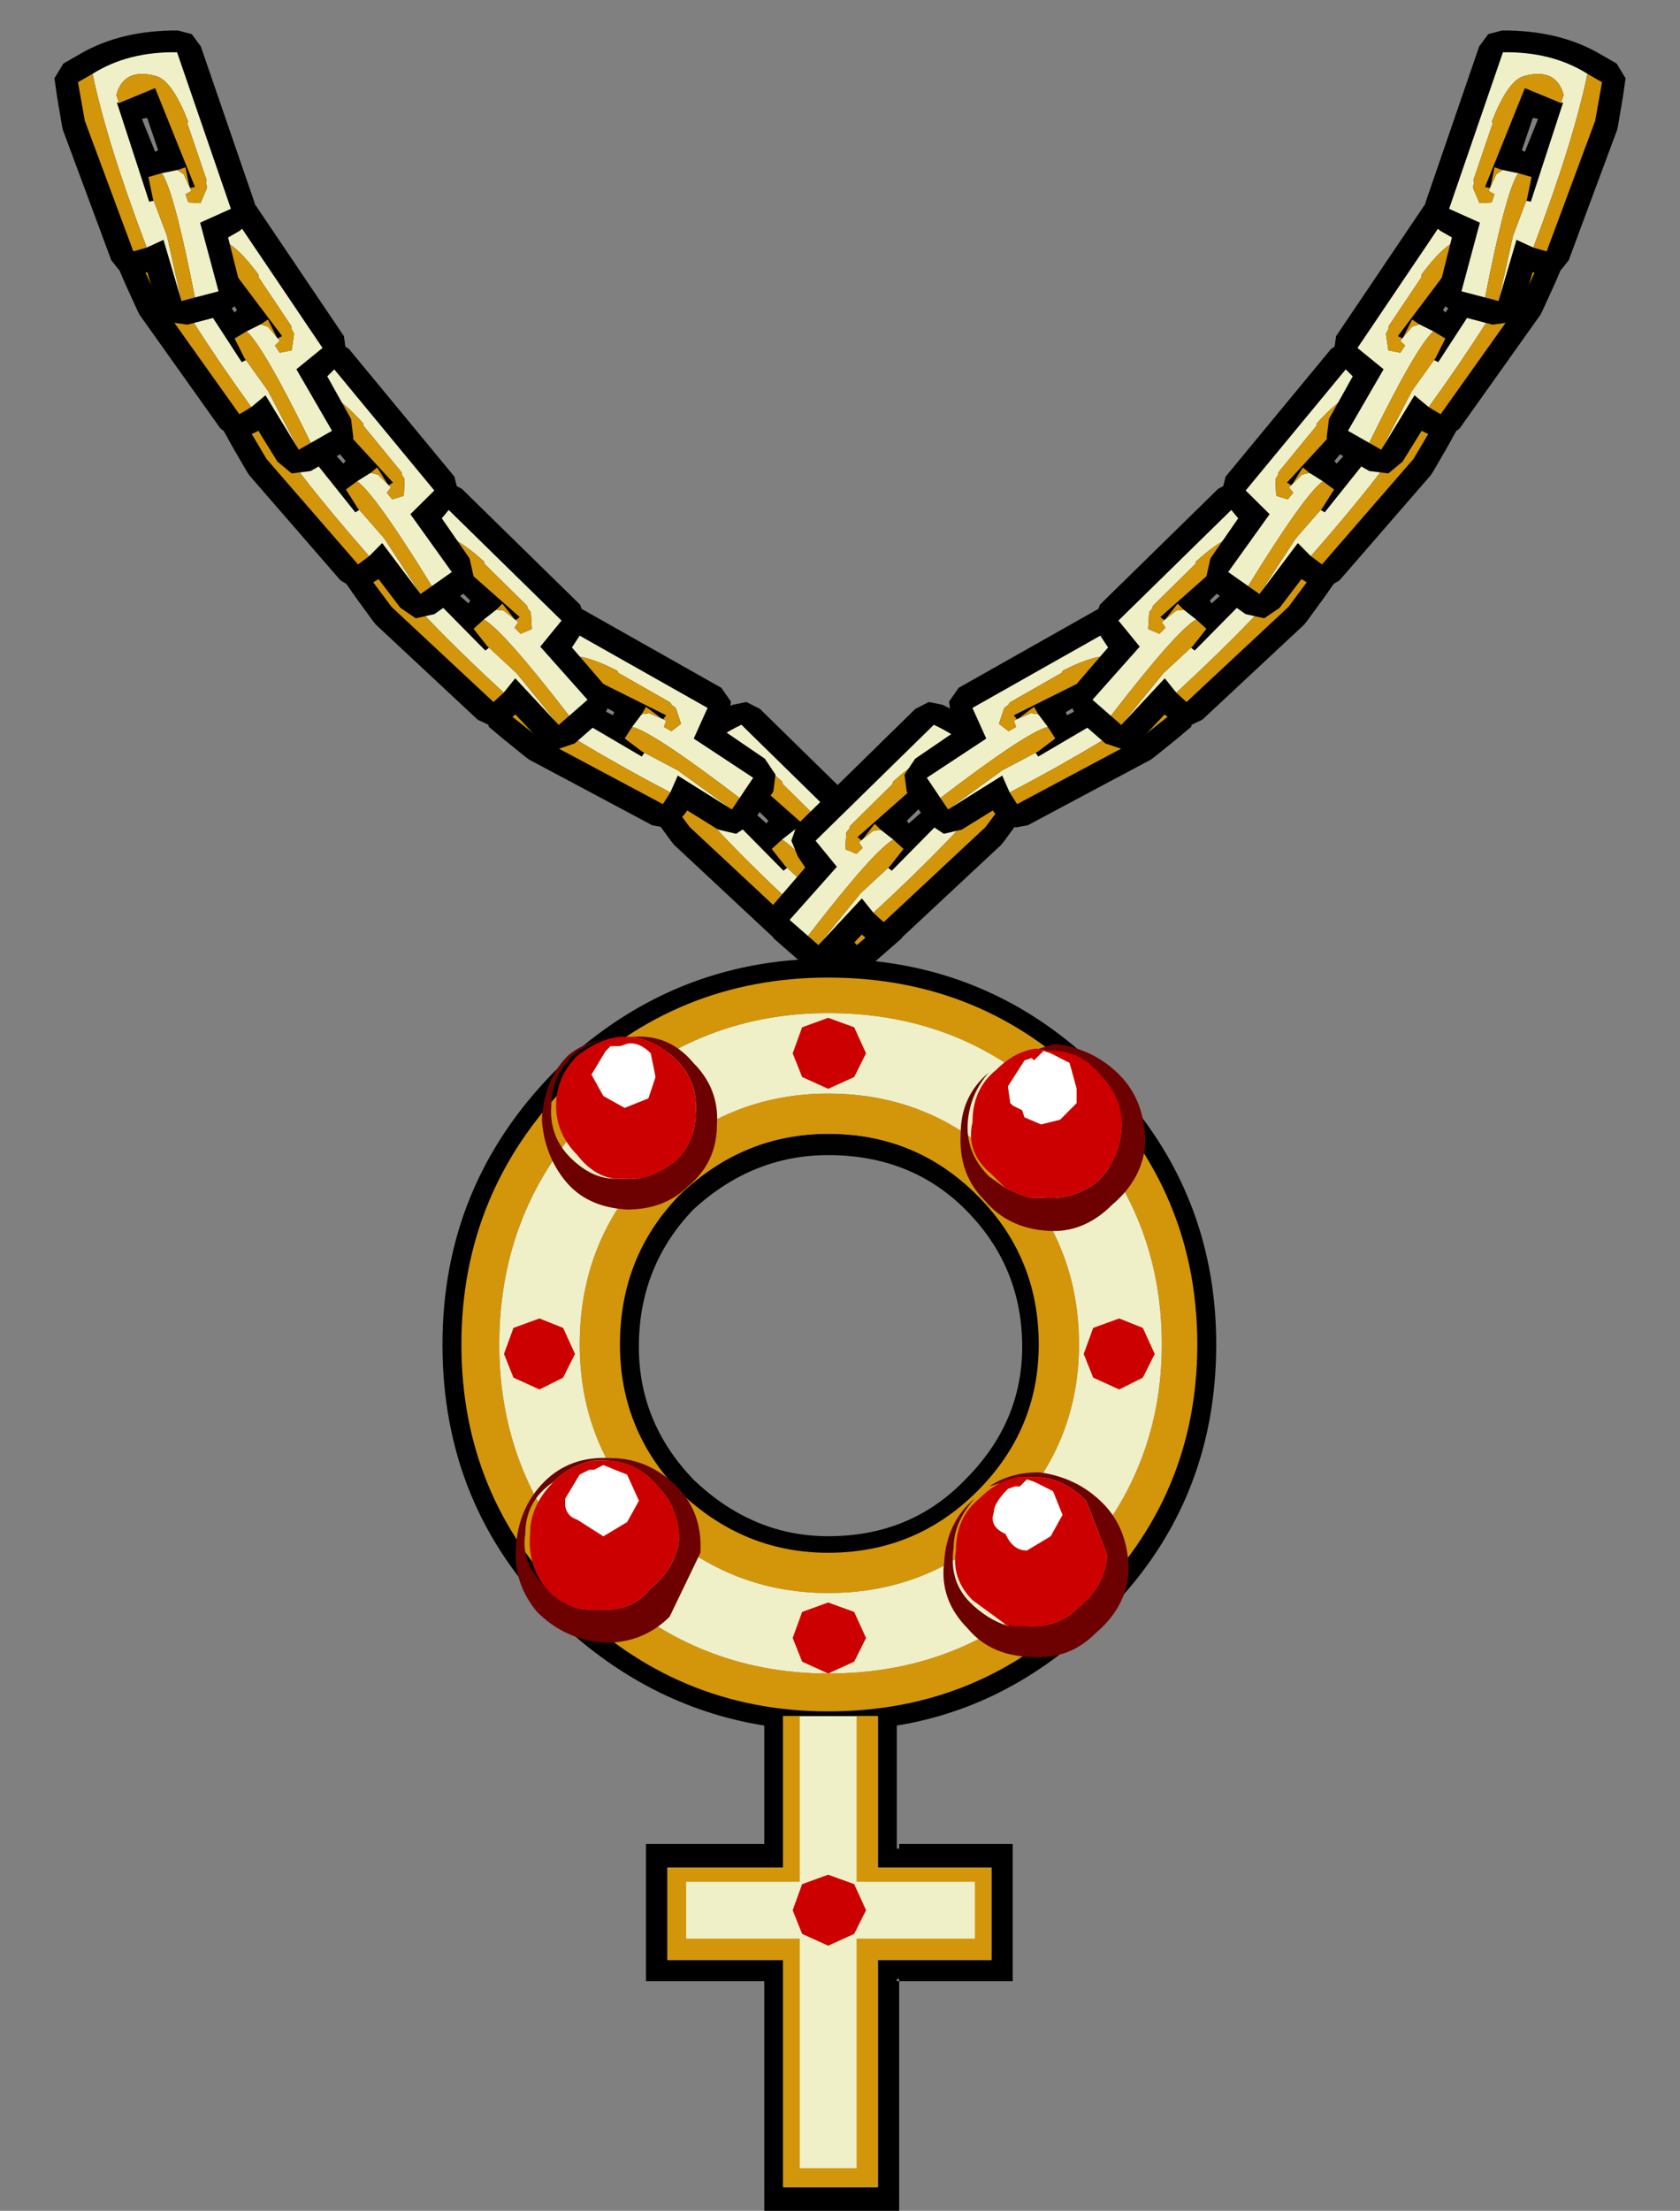
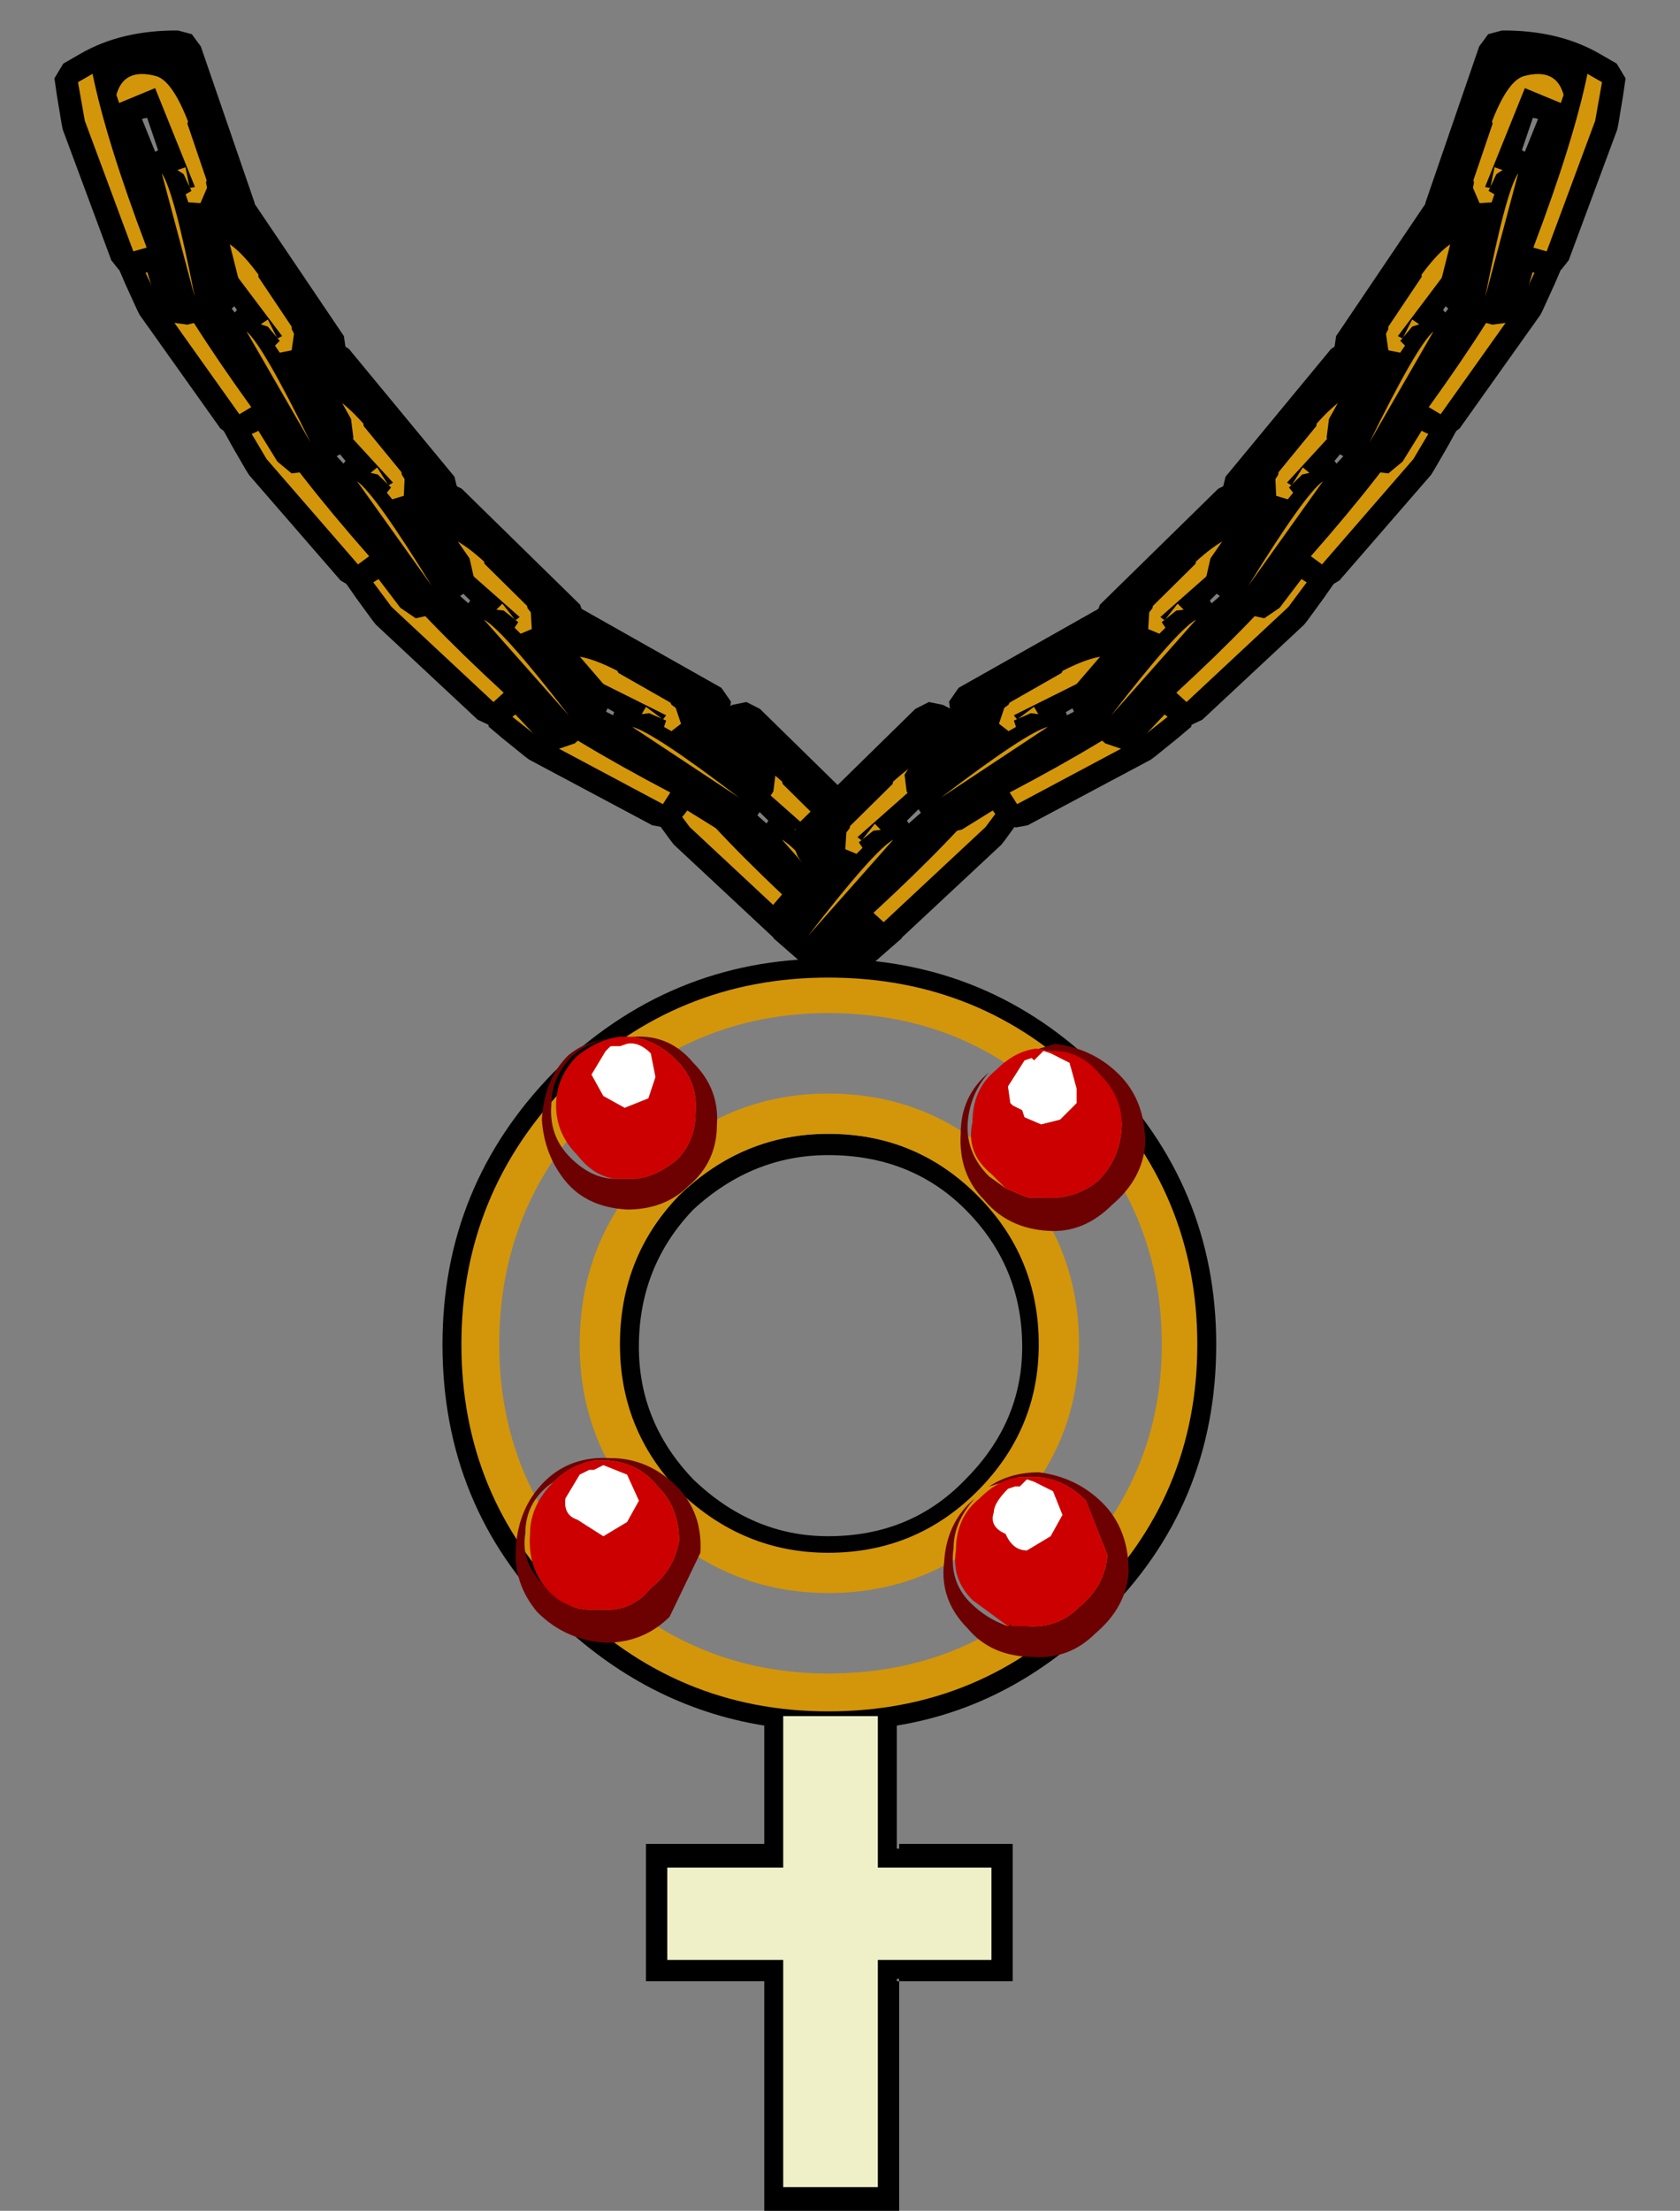
<svg xmlns="http://www.w3.org/2000/svg" xmlns:xlink="http://www.w3.org/1999/xlink" height="46.7px" width="35.5px">
  <rect width="100%" height="100%" fill="#808080" stroke="none" />
  <g transform="matrix(1.0, 0.0, 0.0, 1.0, -2.0, 0.0)">
    <use height="6.05" transform="matrix(0.983, -0.2, 0.201, 0.979, 15.256, 15.29)" width="4.95" xlink:href="#sprite0" />
    <use height="6.05" transform="matrix(-0.983, -0.2, -0.201, 0.979, 24.144, 15.29)" width="4.95" xlink:href="#sprite0" />
    <use height="6.05" transform="matrix(0.898, -0.446, 0.448, 0.894, 11.567, 13.832)" width="4.95" xlink:href="#sprite0" />
    <use height="6.05" transform="matrix(0.983, -0.2, 0.201, 0.979, 8.956, 10.64)" width="4.95" xlink:href="#sprite0" />
    <use height="6.05" transform="matrix(0.999, -0.096, 0.097, 0.995, 6.552, 7.391)" width="4.95" xlink:href="#sprite0" />
    <use height="6.05" transform="matrix(1.004, 0.0, 0.0, 1.0, 4.498, 3.95)" width="4.95" xlink:href="#sprite0" />
    <use height="6.05" transform="matrix(0.97, 0.259, -0.26, 0.966, 3.592, 0.013)" width="4.95" xlink:href="#sprite0" />
    <use height="6.05" transform="matrix(-0.898, -0.446, -0.448, 0.894, 27.933, 13.832)" width="4.95" xlink:href="#sprite0" />
    <use height="6.05" transform="matrix(-0.983, -0.2, -0.201, 0.979, 30.544, 10.64)" width="4.95" xlink:href="#sprite0" />
    <use height="6.05" transform="matrix(-0.999, -0.096, -0.097, 0.995, 32.948, 7.391)" width="4.95" xlink:href="#sprite0" />
    <use height="6.05" transform="matrix(-1.004, 0.0, 0.0, 1.0, 35.002, 3.95)" width="4.95" xlink:href="#sprite0" />
    <use height="6.05" transform="matrix(-0.97, 0.259, 0.26, 0.966, 35.908, 0.013)" width="4.95" xlink:href="#sprite0" />
    <use height="26.45" transform="matrix(1.0, 0.0, 0.0, 1.0, 11.35, 20.25)" width="16.35" xlink:href="#shape1" />
    <use height="14.3" transform="matrix(1.0, 0.0, 0.0, 1.0, 12.35, 21.15)" width="14.3" xlink:href="#sprite1" />
    <use height="25.55" transform="matrix(1.0, 0.0, 0.0, 1.0, 11.75, 20.65)" width="15.55" xlink:href="#shape3" />
  </g>
  <defs>
    <g id="sprite0" transform="matrix(1.0, 0.0, 0.0, 1.0, 0.4, 0.5)">
      <use height="6.05" transform="matrix(1.0, 0.0, 0.0, 1.0, -0.4, -0.5)" width="4.95" xlink:href="#shape0" />
    </g>
    <g id="shape0" transform="matrix(1.0, 0.0, 0.0, 1.0, 0.4, 0.5)">
      <path d="M2.15 -0.45 L2.4 -0.25 4.35 2.65 4.4 3.0 4.2 3.3 4.0 3.5 4.5 4.4 4.55 4.8 4.35 5.1 3.65 5.5 3.25 5.55 2.95 5.3 2.55 4.65 2.45 4.7 2.2 4.8 1.95 4.75 1.75 4.6 0.05 2.2 0.0 2.1 -0.25 1.55 -0.4 1.2 -0.3 0.85 0.0 0.55 Q0.7 -0.15 1.85 -0.45 L2.15 -0.45 M1.6 1.55 L2.05 2.15 2.1 2.1 1.7 1.5 1.6 1.55" fill="#000000" fill-rule="evenodd" stroke="none" />
-       <path d="M2.6 2.4 L2.75 2.45 3.0 2.75 2.9 2.85 3.0 3.0 3.25 2.95 3.3 2.6 3.25 2.5 3.25 2.45 3.15 2.3 2.55 1.4 2.55 1.35 Q2.0 0.6 1.65 0.6 0.95 0.6 0.95 1.2 L1.05 1.35 1.0 1.35 2.2 3.2 2.3 3.15 2.25 3.1 2.75 3.8 3.4 5.05 3.65 4.9 Q2.65 2.85 2.3 2.55 L2.6 2.4 M0.35 0.9 Q0.95 0.25 1.95 0.0 L3.9 2.9 3.35 3.35 4.1 4.65 3.4 5.05 2.7 3.9 2.4 4.15 Q1.0 2.2 0.35 0.9" fill="#eff0c8" fill-rule="evenodd" stroke="none" />
-       <path d="M1.05 1.35 L0.95 1.2 Q0.95 0.6 1.65 0.6 2.0 0.6 2.55 1.35 L2.55 1.4 3.15 2.3 3.25 2.45 3.25 2.5 3.3 2.6 3.25 2.95 3.0 3.0 2.9 2.85 3.0 2.75 2.75 2.45 2.6 2.4 2.75 2.3 2.95 2.7 3.05 2.65 1.7 0.85 1.05 1.35 M2.3 2.55 Q2.65 2.85 3.65 4.9 L3.4 5.05 2.75 3.8 2.25 3.1 2.05 2.7 2.3 2.55 M0.1 1.15 L0.35 0.9 Q1.0 2.2 2.4 4.15 L2.15 4.3 0.45 1.9 0.1 1.15" fill="#d3960a" fill-rule="evenodd" stroke="none" />
+       <path d="M1.05 1.35 L0.95 1.2 Q0.95 0.6 1.65 0.6 2.0 0.6 2.55 1.35 L2.55 1.4 3.15 2.3 3.25 2.45 3.25 2.5 3.3 2.6 3.25 2.95 3.0 3.0 2.9 2.85 3.0 2.75 2.75 2.45 2.6 2.4 2.75 2.3 2.95 2.7 3.05 2.65 1.7 0.85 1.05 1.35 M2.3 2.55 Q2.65 2.85 3.65 4.9 M0.1 1.15 L0.35 0.9 Q1.0 2.2 2.4 4.15 L2.15 4.3 0.45 1.9 0.1 1.15" fill="#d3960a" fill-rule="evenodd" stroke="none" />
    </g>
    <g id="shape1" transform="matrix(1.0, 0.0, 0.0, 1.0, -11.35, -20.25)">
      <path d="M19.5 21.05 Q16.5 21.05 14.3 23.2 12.2 25.35 12.2 28.4 12.2 31.4 14.3 33.55 16.5 35.7 19.5 35.7 22.6 35.7 24.7 33.55 26.9 31.4 26.9 28.4 26.9 25.35 24.7 23.2 22.6 21.05 19.5 21.05 M19.5 20.25 Q22.9 20.25 25.3 22.65 27.7 25.05 27.7 28.4 27.7 31.8 25.3 34.15 23.4 36.05 20.95 36.45 L20.95 39.05 21.0 39.05 21.0 38.95 23.4 38.95 23.4 41.85 21.0 41.85 21.0 46.7 18.15 46.7 18.15 41.85 15.65 41.85 15.65 38.95 18.15 38.95 18.15 36.45 Q15.65 36.05 13.7 34.15 11.35 31.8 11.35 28.4 11.35 25.05 13.7 22.65 16.15 20.25 19.5 20.25 M16.65 25.55 Q15.5 26.75 15.5 28.45 15.5 30.05 16.65 31.25 17.9 32.45 19.5 32.45 21.25 32.45 22.4 31.25 23.6 30.05 23.6 28.45 23.6 26.75 22.4 25.55 21.25 24.4 19.5 24.4 17.9 24.4 16.65 25.55 M16.35 31.55 Q15.05 30.25 15.05 28.45 15.05 26.6 16.35 25.25 17.7 23.95 19.5 23.95 21.4 23.95 22.7 25.25 24.05 26.6 24.05 28.45 24.05 30.25 22.7 31.55 21.4 32.9 19.5 32.9 17.7 32.9 16.35 31.55 M21.0 41.85 L21.0 41.8 20.95 41.8 20.95 41.85 21.0 41.85" fill="#000000" fill-rule="evenodd" stroke="none" />
    </g>
    <g id="sprite1" transform="matrix(1.0, 0.0, 0.0, 1.0, 0.0, 0.0)">
      <use height="14.3" transform="matrix(1.0, 0.0, 0.0, 1.0, 0.0, 0.0)" width="14.3" xlink:href="#shape2" />
    </g>
    <g id="shape2" transform="matrix(1.0, 0.0, 0.0, 1.0, 0.0, 0.0)">
      <path d="M14.3 7.15 Q14.3 10.1 12.2 12.2 10.1 14.3 7.15 14.3 4.2 14.3 2.1 12.2 0.0 10.1 0.0 7.15 0.0 4.2 2.1 2.1 4.2 0.0 7.15 0.0 10.1 0.0 12.2 2.1 14.3 4.2 14.3 7.15" fill="#999999" fill-opacity="0.008" fill-rule="evenodd" stroke="none" />
    </g>
    <g id="shape3" transform="matrix(1.0, 0.0, 0.0, 1.0, -11.75, -20.65)">
      <path d="M16.1 39.45 L18.55 39.45 18.55 36.25 20.55 36.25 20.55 39.45 22.95 39.45 22.95 41.4 20.55 41.4 20.55 46.2 18.55 46.2 18.55 41.4 16.1 41.4 16.1 39.45" fill="#eff0c8" fill-rule="evenodd" stroke="none" />
-       <path d="M18.55 36.25 L18.9 36.25 18.9 39.75 16.5 39.75 16.5 40.95 18.9 40.95 18.9 45.8 20.1 45.8 20.1 40.95 22.6 40.95 22.6 39.75 20.1 39.75 20.1 36.25 20.55 36.25 20.55 39.45 22.95 39.45 22.95 41.4 20.55 41.4 20.55 46.2 18.55 46.2 18.55 41.4 16.1 41.4 16.1 39.45 18.55 39.45 18.55 36.25" fill="#d3960a" fill-rule="evenodd" stroke="none" />
-       <path d="M19.5 23.1 Q17.35 23.1 15.75 24.65 14.25 26.2 14.25 28.4 14.25 30.55 15.75 32.1 17.35 33.65 19.5 33.65 21.7 33.65 23.25 32.1 24.8 30.55 24.8 28.4 24.8 26.2 23.25 24.65 21.7 23.1 19.5 23.1 M19.5 21.4 Q22.45 21.4 24.45 23.45 26.55 25.5 26.55 28.4 26.55 31.25 24.45 33.3 22.45 35.35 19.5 35.35 16.65 35.35 14.55 33.3 12.55 31.25 12.55 28.4 12.55 25.5 14.55 23.45 16.65 21.4 19.5 21.4" fill="#eff0c8" fill-rule="evenodd" stroke="none" />
      <path d="M19.5 23.1 Q21.7 23.1 23.25 24.65 24.8 26.2 24.8 28.4 24.8 30.55 23.25 32.1 21.7 33.65 19.5 33.65 17.35 33.65 15.75 32.1 14.25 30.55 14.25 28.4 14.25 26.2 15.75 24.65 17.35 23.1 19.5 23.1 M19.5 20.65 Q22.75 20.65 25.0 22.9 27.3 25.2 27.3 28.4 27.3 31.6 25.0 33.85 22.75 36.15 19.5 36.15 16.3 36.15 14.0 33.85 11.75 31.6 11.75 28.4 11.75 25.2 14.0 22.9 16.3 20.65 19.5 20.65 M19.5 21.4 Q16.65 21.4 14.55 23.45 12.55 25.5 12.55 28.4 12.55 31.25 14.55 33.3 16.65 35.35 19.5 35.35 22.45 35.35 24.45 33.3 26.55 31.25 26.55 28.4 26.55 25.5 24.45 23.45 22.45 21.4 19.5 21.4 M16.35 31.5 Q17.7 32.8 19.5 32.8 21.35 32.8 22.65 31.5 23.95 30.2 23.95 28.4 23.95 26.55 22.65 25.25 21.35 23.95 19.5 23.95 17.7 23.95 16.35 25.25 15.1 26.55 15.1 28.4 15.1 30.2 16.35 31.5" fill="#d3960a" fill-rule="evenodd" stroke="none" />
-       <path d="M18.7 40.0 L18.8 40.9 18.75 40.85 18.7 40.0" fill="#eff0c8" fill-rule="evenodd" stroke="none" />
-       <path d="M18.75 22.25 L18.95 21.7 19.5 21.5 20.05 21.7 20.3 22.25 20.05 22.75 19.5 23.0 18.95 22.75 18.75 22.25 M12.85 29.1 L12.65 28.6 12.85 28.05 13.4 27.85 13.9 28.05 14.15 28.6 13.9 29.1 13.4 29.35 12.85 29.1 M19.5 35.35 L18.95 35.1 18.75 34.6 18.95 34.05 19.5 33.85 20.05 34.05 20.3 34.6 20.05 35.1 19.5 35.35 M19.5 41.1 L18.95 40.85 18.75 40.35 18.95 39.8 19.5 39.6 20.05 39.8 20.3 40.35 20.05 40.85 19.5 41.1 M25.1 29.1 L24.9 28.6 25.1 28.05 25.65 27.85 26.15 28.05 26.4 28.6 26.15 29.1 25.65 29.35 25.1 29.1" fill="#cc0000" fill-rule="evenodd" stroke="none" />
      <path d="M23.25 25.1 L23.6 25.25 23.75 25.3 24.05 25.3 Q24.7 25.35 25.2 24.95 25.65 24.5 25.7 23.85 25.75 23.2 25.25 22.7 24.8 22.15 24.15 22.2 L23.9 22.15 23.45 22.3 24.3 22.05 Q25.1 22.15 25.65 22.7 26.2 23.25 26.2 24.15 26.15 24.9 25.5 25.45 24.9 26.05 24.15 26.0 23.3 25.95 22.8 25.35 22.25 24.8 22.3 23.95 22.3 23.15 22.9 22.65 22.5 23.1 22.45 23.7 22.4 24.35 22.9 24.85 L23.25 25.1 M15.0 24.9 L15.2 24.9 Q15.75 24.95 16.3 24.5 16.7 24.1 16.7 23.5 16.75 22.85 16.3 22.4 15.85 21.95 15.3 21.9 L15.4 21.9 Q16.15 21.85 16.65 22.45 17.2 23.0 17.15 23.75 17.15 24.55 16.55 25.05 16.05 25.55 15.25 25.55 14.4 25.5 13.95 24.95 13.5 24.4 13.45 23.65 13.5 22.8 14.0 22.3 14.35 22.0 14.85 21.95 14.45 22.0 14.1 22.3 13.65 22.75 13.65 23.35 13.6 24.0 14.05 24.45 14.5 24.9 15.0 24.9 M13.5 33.5 Q13.85 33.95 14.4 34.0 L14.7 34.0 Q15.35 34.05 15.75 33.55 16.25 33.15 16.35 32.55 16.35 31.85 15.9 31.4 15.5 30.9 14.85 30.85 L14.55 30.85 Q14.05 30.95 13.7 31.3 13.1 31.7 13.1 32.4 13.0 33.0 13.5 33.5 M16.3 31.4 Q16.85 31.95 16.8 32.8 L16.15 34.15 Q15.6 34.7 14.8 34.7 13.95 34.65 13.35 34.05 12.85 33.45 12.9 32.7 12.95 31.85 13.5 31.3 14.05 30.75 14.9 30.8 15.7 30.8 16.3 31.4 M23.3 34.35 L23.35 34.3 23.4 34.35 23.7 34.35 Q24.35 34.4 24.8 33.95 25.35 33.5 25.4 32.85 L24.95 31.7 Q24.45 31.2 23.85 31.2 L23.55 31.2 22.9 31.4 Q23.35 31.1 23.95 31.1 24.75 31.2 25.3 31.75 25.85 32.3 25.85 33.2 25.8 33.95 25.15 34.5 24.6 35.05 23.85 35.0 22.95 35.0 22.45 34.4 21.85 33.8 21.95 33.0 22.0 32.15 22.6 31.65 22.15 32.15 22.15 32.7 22.05 33.4 22.5 33.85 22.85 34.2 23.3 34.35" fill="#6d0101" fill-rule="evenodd" stroke="none" />
      <path d="M23.9 22.15 L24.15 22.2 Q24.8 22.15 25.25 22.7 25.75 23.2 25.7 23.85 25.65 24.5 25.2 24.95 24.7 25.35 24.05 25.3 L23.75 25.3 23.6 25.25 23.25 25.1 22.95 24.8 Q22.4 24.35 22.55 23.7 22.55 23.0 23.05 22.6 23.45 22.2 23.9 22.15 M23.85 22.4 L23.8 22.35 23.65 22.4 23.3 22.95 23.35 23.3 23.4 23.35 23.6 23.45 23.65 23.6 24.0 23.75 24.4 23.65 24.55 23.5 24.75 23.3 24.75 23.2 24.75 23.0 24.6 22.45 24.2 22.25 24.05 22.2 23.85 22.4 M15.0 24.9 Q14.55 24.85 14.2 24.4 13.75 23.95 13.75 23.35 13.75 22.75 14.2 22.3 14.65 21.95 15.1 21.9 L15.3 21.9 Q15.85 21.95 16.3 22.4 16.75 22.85 16.7 23.5 16.7 24.1 16.3 24.5 15.75 24.95 15.2 24.9 L15.0 24.9 M14.8 22.2 L14.5 22.7 14.75 23.15 15.2 23.4 15.7 23.2 15.85 22.75 15.75 22.25 Q15.5 22.0 15.25 22.05 L15.1 22.1 14.9 22.1 14.8 22.2 M13.7 31.3 Q14.05 30.95 14.55 30.85 L14.85 30.85 Q15.5 30.9 15.9 31.4 16.35 31.85 16.35 32.55 16.25 33.15 15.75 33.55 15.35 34.05 14.7 34.0 L14.4 34.0 Q13.85 33.95 13.5 33.5 13.15 33.05 13.2 32.4 13.2 31.8 13.7 31.3 M14.75 30.95 L14.55 31.05 14.45 31.05 14.25 31.15 13.95 31.65 Q13.9 32.0 14.2 32.1 L14.75 32.45 15.25 32.15 15.5 31.7 15.25 31.15 14.75 30.95 M23.55 31.2 L23.85 31.2 Q24.45 31.2 24.95 31.7 L25.4 32.85 Q25.35 33.5 24.8 33.95 24.35 34.4 23.7 34.35 L23.4 34.35 23.35 34.3 23.3 34.35 22.55 33.8 Q22.1 33.35 22.2 32.75 22.2 32.05 22.7 31.65 23.1 31.25 23.55 31.2 M24.25 31.5 L23.85 31.3 23.7 31.25 23.55 31.4 23.45 31.4 23.3 31.45 Q23.0 31.75 23.0 31.95 22.9 32.25 23.25 32.4 23.4 32.75 23.7 32.75 L24.2 32.45 24.45 32.0 24.25 31.5" fill="#cc0000" fill-rule="evenodd" stroke="none" />
      <path d="M23.85 22.4 L24.05 22.2 24.2 22.25 24.6 22.45 24.75 23.0 24.75 23.2 24.75 23.3 24.55 23.5 24.4 23.65 24.0 23.75 23.65 23.6 23.6 23.45 23.4 23.35 23.35 23.3 23.3 22.95 23.65 22.4 23.8 22.35 23.85 22.4 M14.8 22.2 L14.9 22.1 15.1 22.1 15.25 22.05 Q15.5 22.0 15.75 22.25 L15.85 22.75 15.7 23.2 15.2 23.4 14.75 23.15 14.5 22.7 14.8 22.2 M14.75 30.95 L15.25 31.15 15.5 31.7 15.25 32.15 14.75 32.45 14.2 32.1 Q13.9 32.0 13.95 31.65 L14.25 31.15 14.45 31.05 14.55 31.05 14.75 30.95 M24.25 31.5 L24.45 32.0 24.2 32.45 23.7 32.75 Q23.4 32.75 23.25 32.4 22.9 32.25 23.0 31.95 23.0 31.75 23.3 31.45 L23.45 31.4 23.55 31.4 23.7 31.25 23.85 31.3 24.25 31.5" fill="#ffffff" fill-rule="evenodd" stroke="none" />
    </g>
  </defs>
</svg>